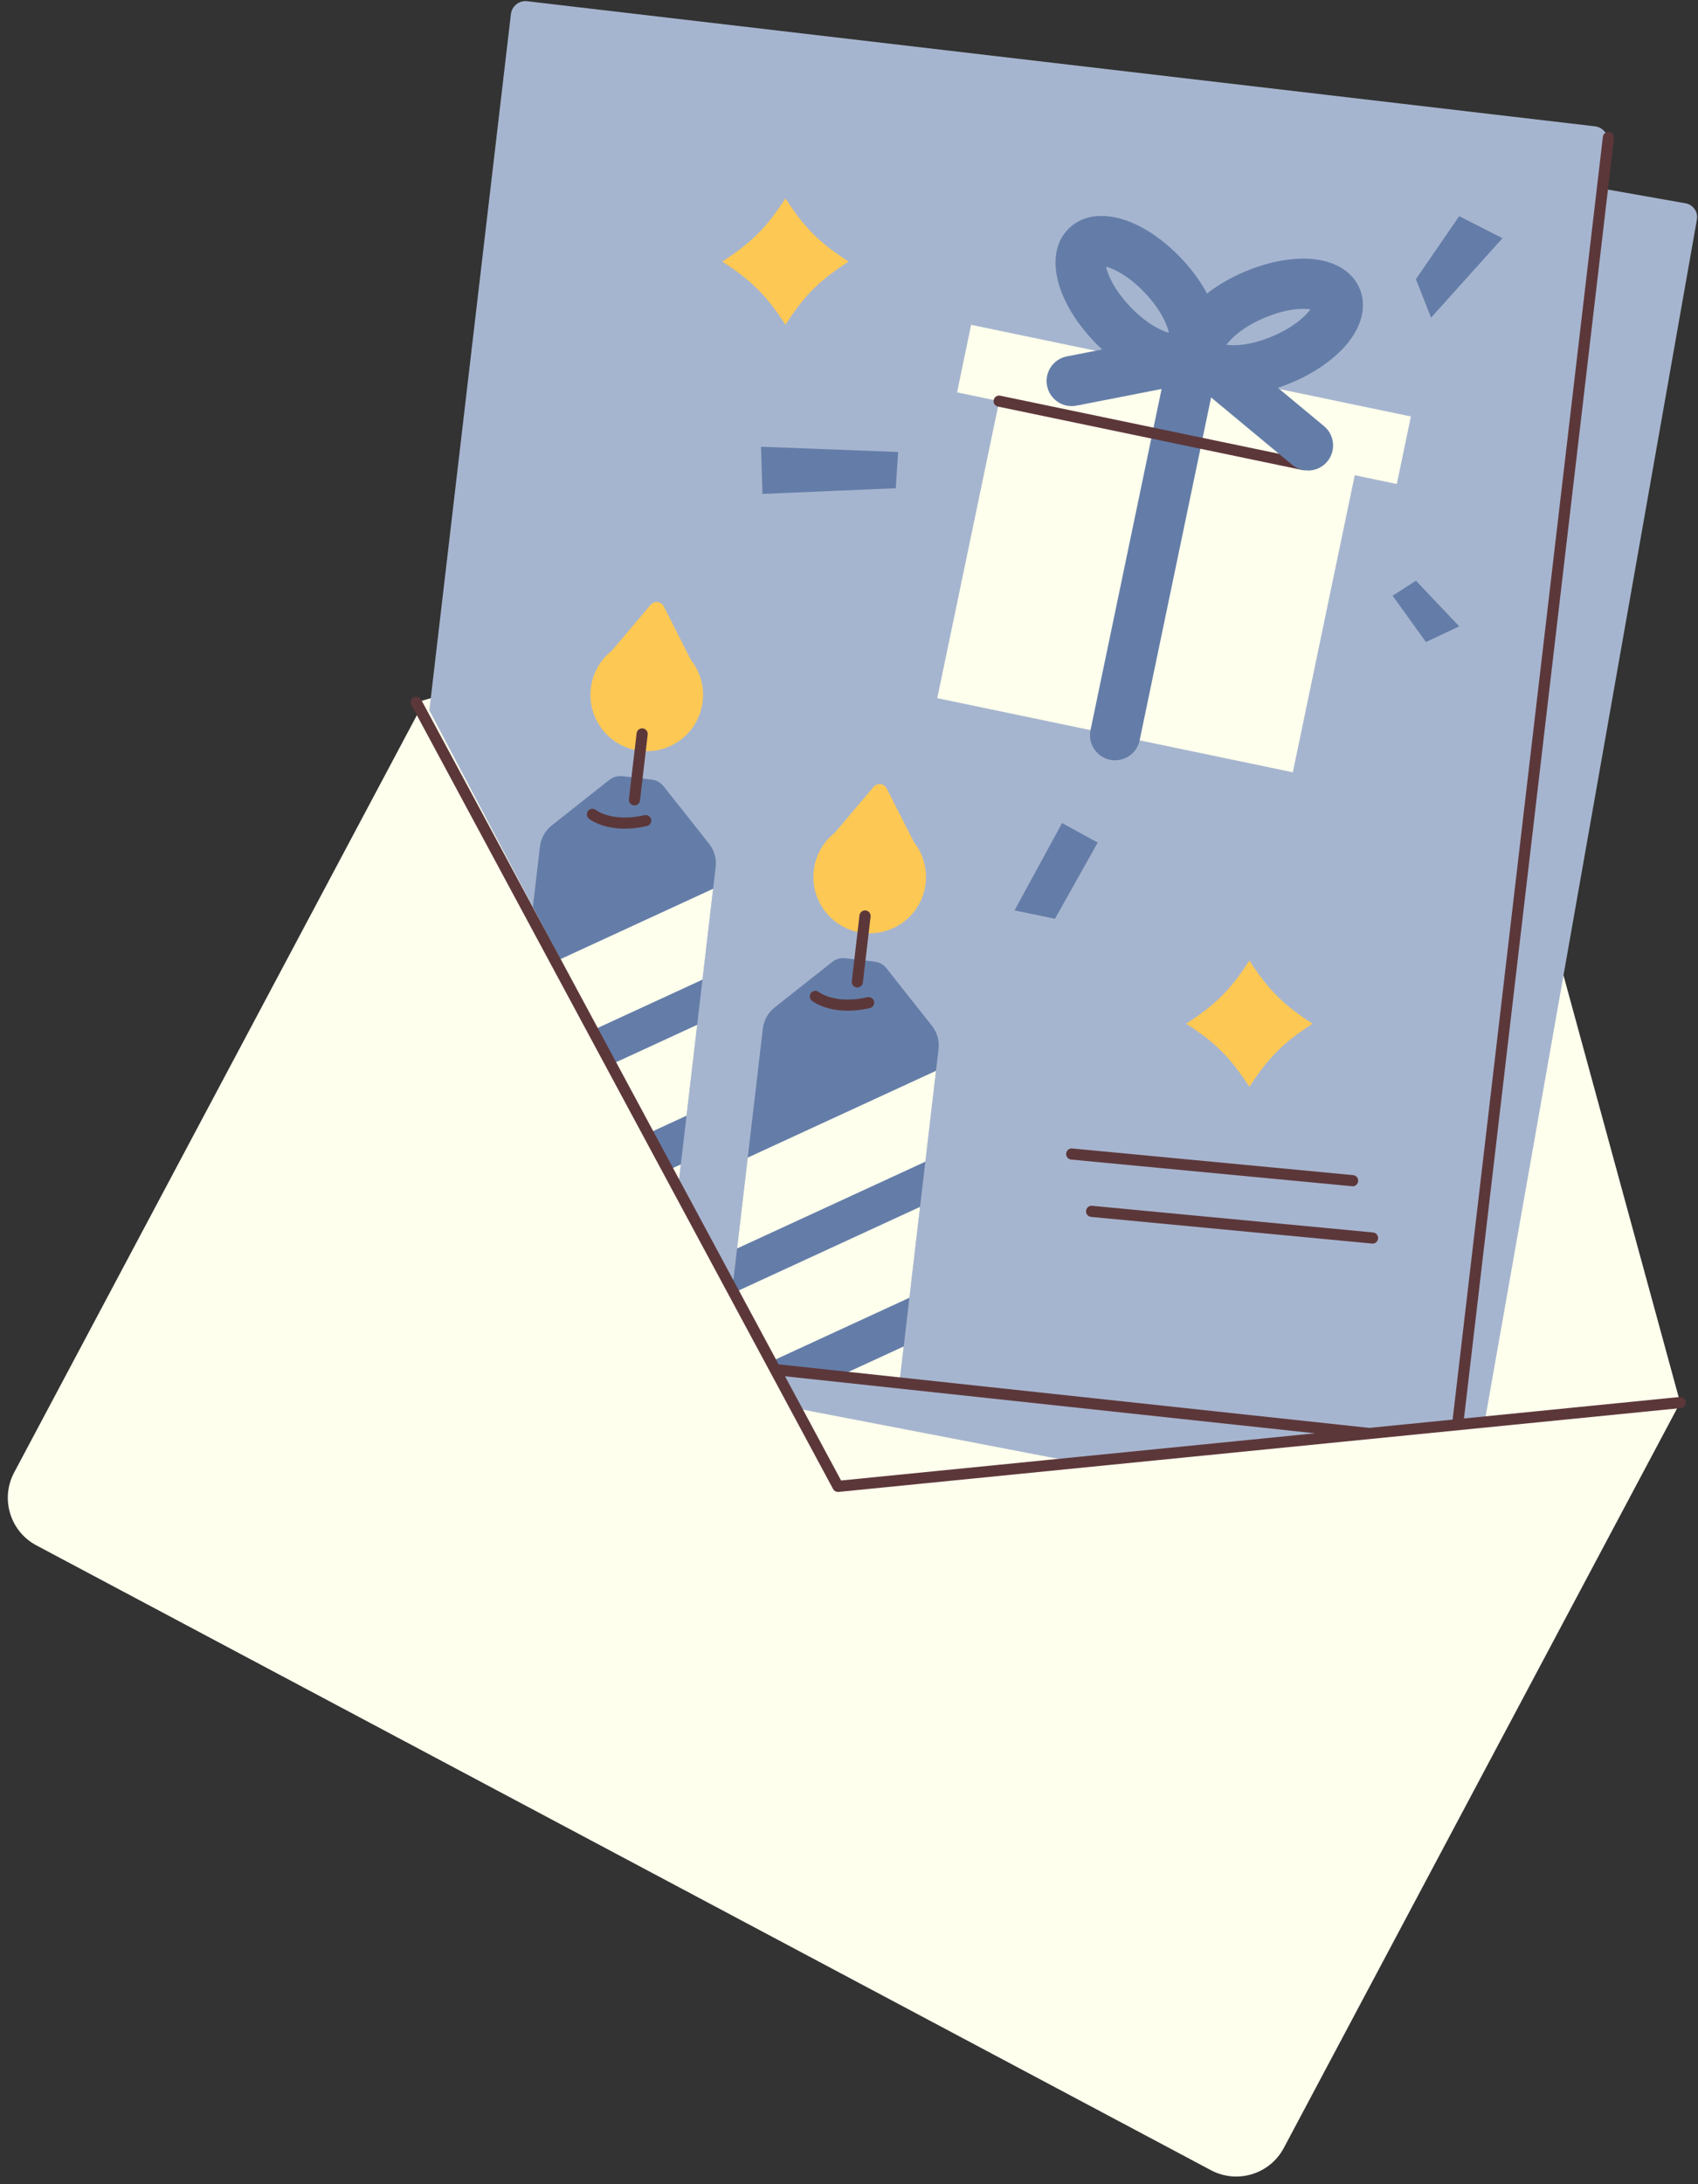
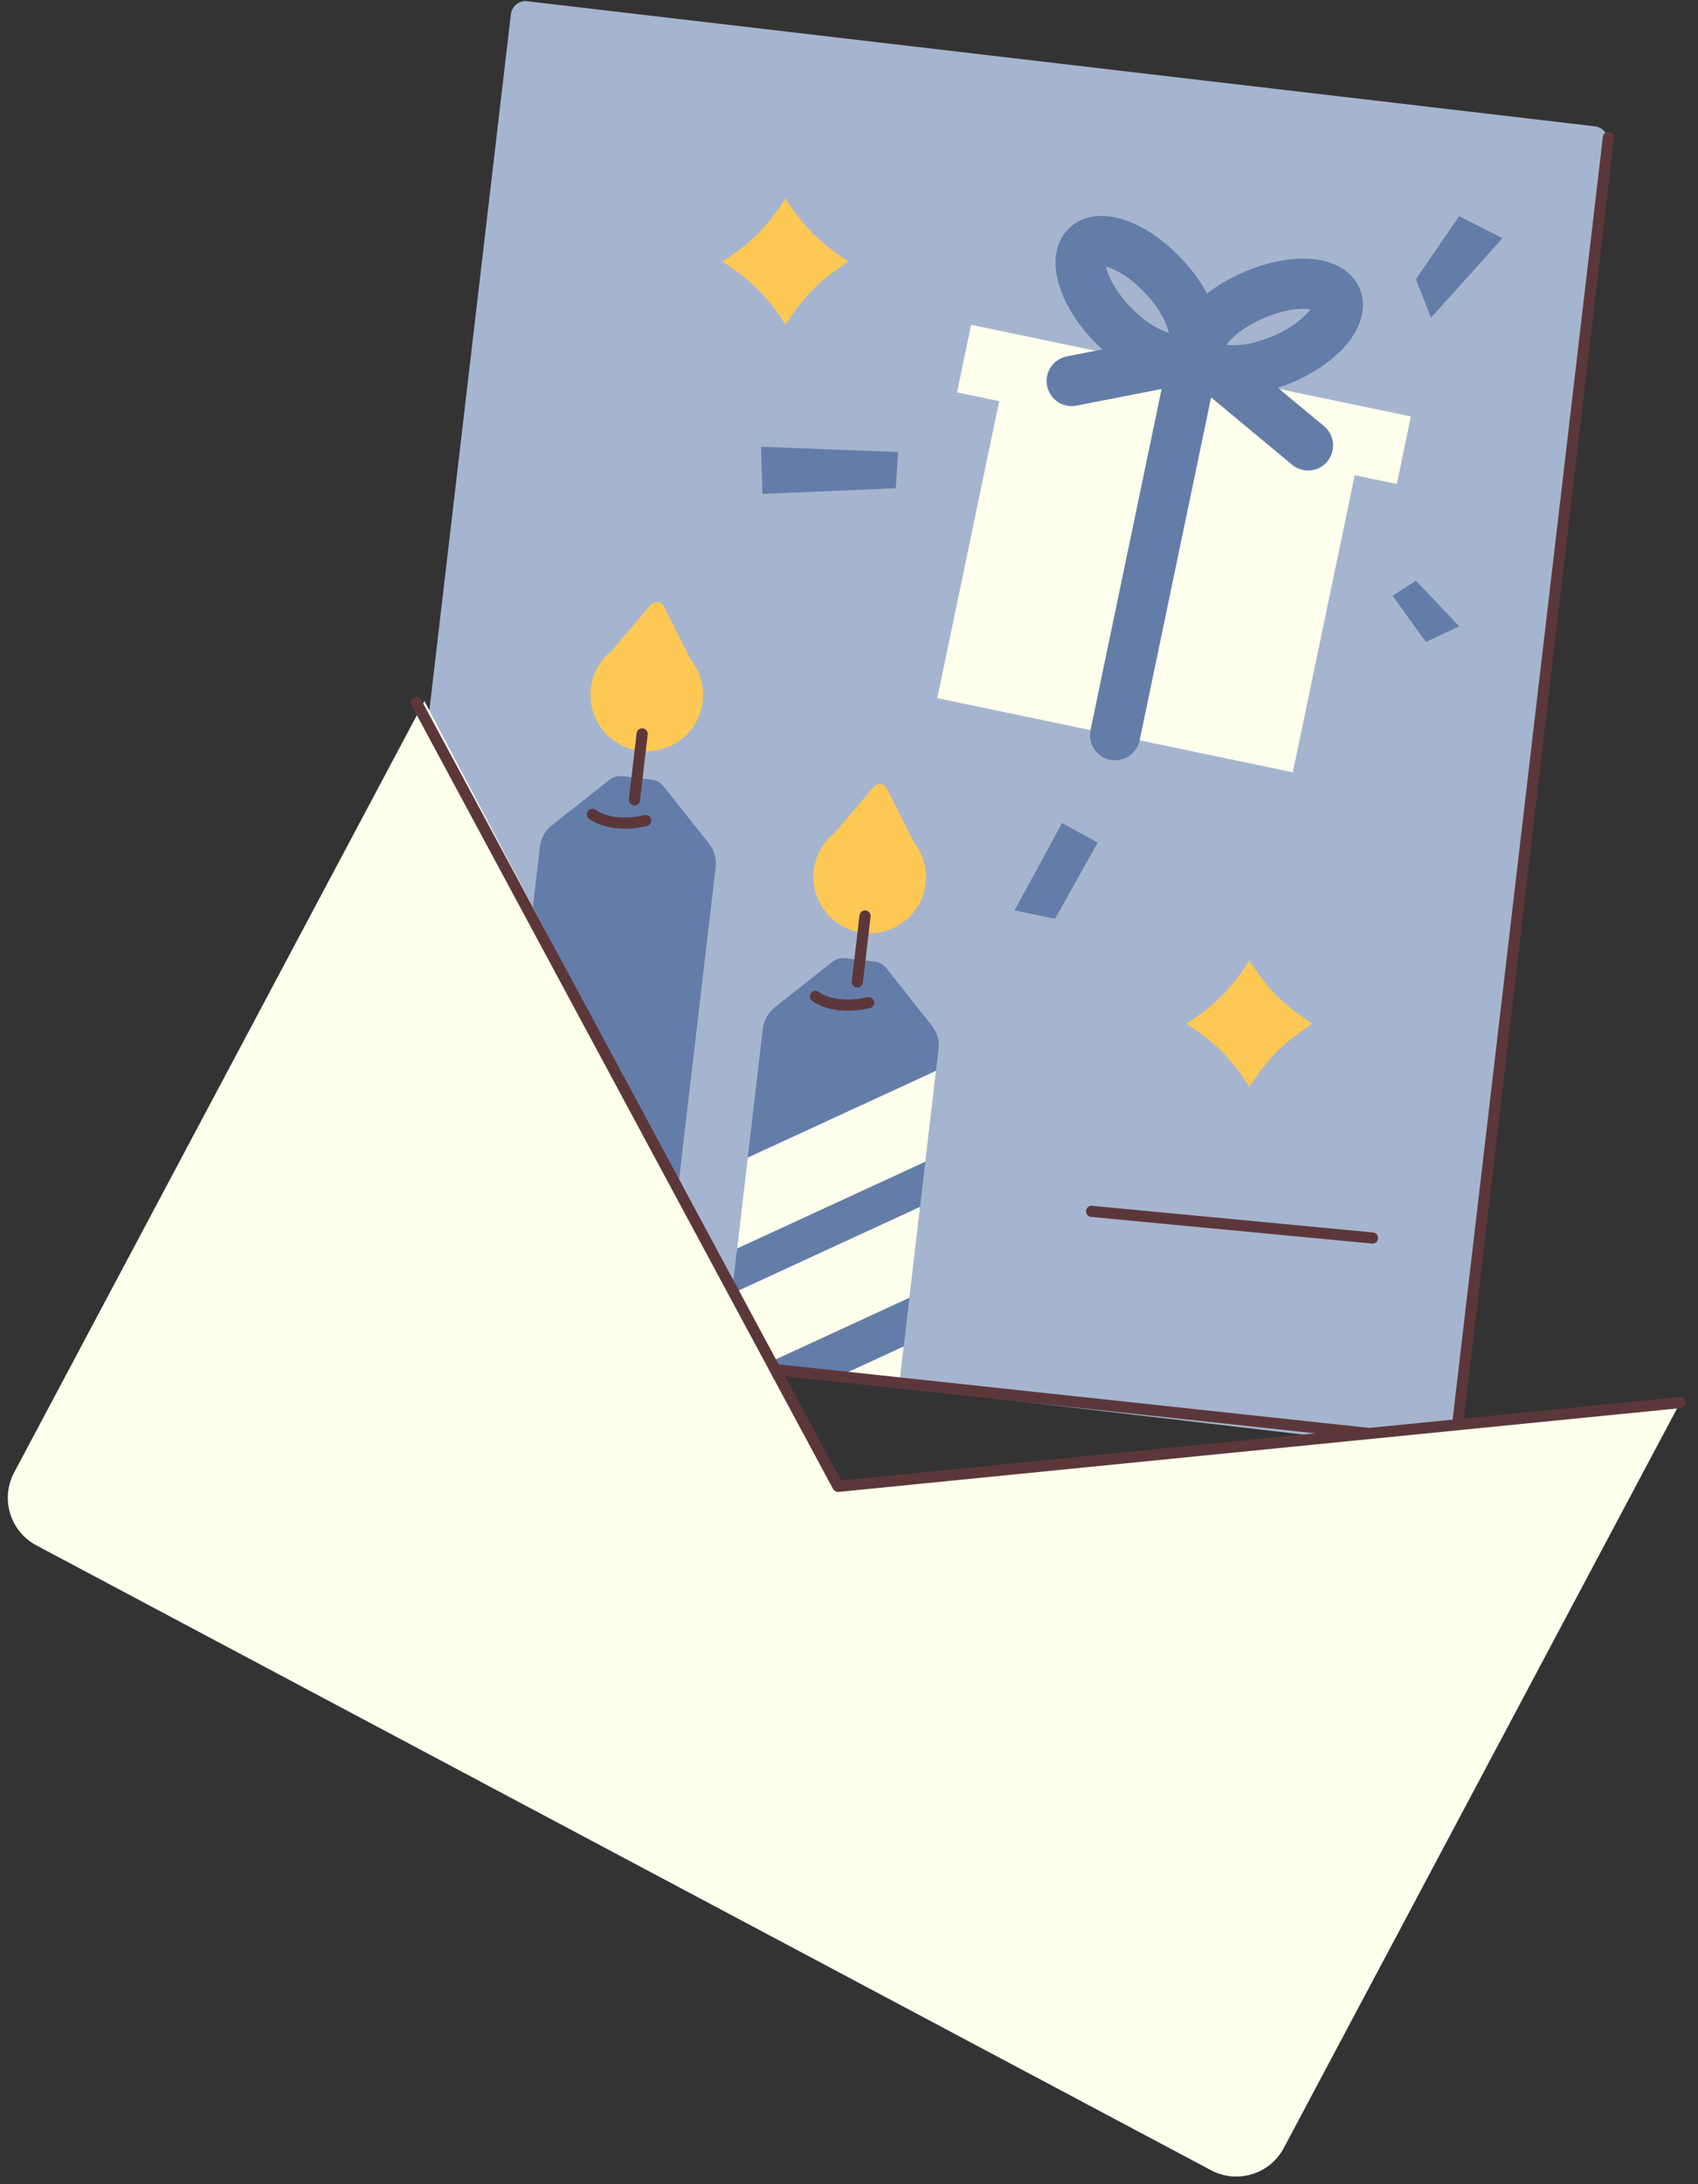
<svg xmlns="http://www.w3.org/2000/svg" fill="#000000" height="391.6" preserveAspectRatio="xMidYMid meet" version="1" viewBox="-1.4 -0.2 304.5 391.6" width="304.5" zoomAndPan="magnify">
  <rect x="-1.4" y="-0.2" width="304.5" height="391.6" fill="#333333" stroke="none" />
  <defs>
    <clipPath id="a">
      <path d="M256.82,259.89l-194.11-22.74L90.22,2.33c.17-1.44,1.48-2.48,2.92-2.31l191.49,22.43c1.44,.17,2.48,1.48,2.31,2.92l-27.2,232.21c-.17,1.44-1.48,2.48-2.92,2.31Z" fill="#a6b5cf" />
    </clipPath>
    <clipPath id="b">
-       <path d="M110.2,138.96l5.28,.62c.83,.1,1.59,.52,2.11,1.18l8.17,10.33c.93,1.18,1.36,2.68,1.18,4.17l-11.01,93.97c-.14,1.2-1.23,2.06-2.42,1.92l-27.17-3.18c-1.2-.14-2.06-1.23-1.92-2.42l11.01-93.97c.17-1.49,.94-2.85,2.11-3.78l10.33-8.17c.66-.52,1.49-.76,2.32-.66Z" fill="#647da8" />
-     </clipPath>
+       </clipPath>
    <clipPath id="c">
      <path d="M150.17,171.6l5.28,.62c.83,.1,1.59,.52,2.11,1.18l8.17,10.33c.93,1.18,1.36,2.68,1.18,4.17l-11.01,93.97c-.14,1.2-1.23,2.06-2.42,1.92l-27.17-3.18c-1.2-.14-2.06-1.23-1.92-2.42l11.01-93.97c.17-1.49,.94-2.85,2.11-3.78l10.33-8.17c.66-.52,1.49-.76,2.32-.66Z" fill="#647da8" />
    </clipPath>
  </defs>
  <g id="change1_3">
-     <path d="M131.26,316.62L73.25,125.73l178.36-51.25,48.29,176.8-168.65,65.35Z" fill="#feffed" />
-   </g>
+     </g>
  <g id="change2_2">
-     <path d="M258.69,274.93L62.71,237.15,105.55,1.77l195.31,34.48c1.37,.24,2.29,1.55,2.04,2.92l-41.26,233.73c-.24,1.39-1.58,2.3-2.96,2.04Z" fill="#a6b5cf" />
-   </g>
+     </g>
  <g>
    <g id="change2_1">
      <path d="M256.82,259.89l-194.11-22.74L90.22,2.33c.17-1.44,1.48-2.48,2.92-2.31l191.49,22.43c1.44,.17,2.48,1.48,2.31,2.92l-27.2,232.21c-.17,1.44-1.48,2.48-2.92,2.31Z" fill="#a6b5cf" />
    </g>
    <g clip-path="url(#a)">
      <g id="change3_1">
        <path d="M120.84,132.31c-4.38,3.46-10.73,2.71-14.18-1.66-3.46-4.38-2.71-10.73,1.66-14.18l6.94-8.21c.67-.79,1.92-.64,2.38,.28l4.86,9.59c3.46,4.38,2.71,10.73-1.66,14.18Z" fill="#fdc854" />
      </g>
      <g>
        <g id="change4_7">
          <path d="M110.2,138.96l5.28,.62c.83,.1,1.59,.52,2.11,1.18l8.17,10.33c.93,1.18,1.36,2.68,1.18,4.17l-11.01,93.97c-.14,1.2-1.23,2.06-2.42,1.92l-27.17-3.18c-1.2-.14-2.06-1.23-1.92-2.42l11.01-93.97c.17-1.49,.94-2.85,2.11-3.78l10.33-8.17c.66-.52,1.49-.76,2.32-.66Z" fill="#647da8" />
        </g>
        <g clip-path="url(#b)" id="change1_1">
          <path d="M75.54,198.05l-5.86-12.71,57.18-26.36,5.86,12.71-57.18,26.36Zm53.9-1.77l-5.86-12.71-53.65,24.73,5.86,12.71,53.65-24.73Zm2.67,22.44l-5.86-12.71-53.65,24.73,5.86,12.71,53.65-24.73Z" fill="#feffed" />
        </g>
      </g>
      <g id="change5_1">
        <path d="M112.38,144.21s-.08,0-.12,0c-.55-.06-.94-.56-.88-1.11l1.38-11.82c.06-.55,.56-.95,1.11-.88,.55,.06,.94,.56,.88,1.11l-1.38,11.82c-.06,.51-.49,.88-.99,.88Z" fill="#5c373a" />
      </g>
      <g id="change5_2">
        <path d="M110.65,148.38c-4.18,0-6.32-1.69-6.44-1.79-.43-.35-.49-.98-.15-1.41,.35-.43,.97-.49,1.4-.15,.13,.1,2.95,2.23,8.71,.93,.54-.12,1.07,.22,1.2,.75,.12,.54-.22,1.07-.75,1.2-1.48,.34-2.8,.47-3.97,.47Z" fill="#5c373a" />
      </g>
      <g id="change3_2">
        <path d="M160.82,164.96c-4.38,3.46-10.73,2.71-14.18-1.66-3.46-4.38-2.71-10.73,1.66-14.18l6.94-8.21c.67-.79,1.92-.64,2.38,.28l4.86,9.59c3.46,4.38,2.71,10.73-1.66,14.18Z" fill="#fdc854" />
      </g>
      <g>
        <g id="change4_6">
          <path d="M150.17,171.6l5.28,.62c.83,.1,1.59,.52,2.11,1.18l8.17,10.33c.93,1.18,1.36,2.68,1.18,4.17l-11.01,93.97c-.14,1.2-1.23,2.06-2.42,1.92l-27.17-3.18c-1.2-.14-2.06-1.23-1.92-2.42l11.01-93.97c.17-1.49,.94-2.85,2.11-3.78l10.33-8.17c.66-.52,1.49-.76,2.32-.66Z" fill="#647da8" />
        </g>
        <g clip-path="url(#c)" id="change1_2">
          <path d="M115.51,230.69l-5.86-12.71,57.18-26.36,5.86,12.71-57.18,26.36Zm53.9-1.77l-5.86-12.71-53.65,24.73,5.86,12.71,53.65-24.73Zm2.67,22.44l-5.86-12.71-53.65,24.73,5.86,12.71,53.65-24.73Z" fill="#feffed" />
        </g>
      </g>
      <g id="change5_3">
        <path d="M152.35,176.85s-.08,0-.12,0c-.55-.06-.94-.56-.88-1.11l1.38-11.82c.06-.55,.57-.94,1.11-.88,.55,.06,.94,.56,.88,1.11l-1.38,11.82c-.06,.51-.49,.88-.99,.88Z" fill="#5c373a" />
      </g>
      <g id="change5_4">
        <path d="M150.63,181.02c-4.18,0-6.32-1.69-6.44-1.79-.43-.35-.49-.98-.15-1.41,.35-.43,.97-.49,1.4-.15,.13,.1,2.95,2.23,8.71,.93,.54-.12,1.07,.22,1.2,.75,.12,.54-.22,1.07-.75,1.2-1.48,.34-2.81,.47-3.97,.47Z" fill="#5c373a" />
      </g>
    </g>
  </g>
  <g id="change1_4">
    <path d="M230.44,138.27l-63.76-13.29,11.94-57.28,63.76,13.29-11.94,57.28Z" fill="#feffed" />
  </g>
  <g id="change1_5">
    <path d="M249.09,86.58l-78.86-16.43,2.52-12.11,78.86,16.43-2.52,12.11Z" fill="#feffed" />
  </g>
  <g id="change4_1">
    <path d="M198.57,136.13c-.3,0-.61-.03-.92-.1-2.43-.51-3.99-2.89-3.49-5.32l13.94-66.88c.51-2.43,2.89-3.99,5.32-3.49,2.43,.51,3.99,2.89,3.49,5.32l-13.94,66.88c-.44,2.12-2.31,3.58-4.4,3.58Z" fill="#647da8" />
  </g>
  <g id="change4_2">
    <path d="M219.87,70.71c-4.88,0-8.67-1.85-10.16-5.36-2.44-5.77,2.67-12.86,12.15-16.86,3.87-1.63,7.88-2.45,11.3-2.3,4.54,.2,7.91,2.15,9.26,5.34,1.35,3.19,.39,6.97-2.62,10.36-2.28,2.56-5.66,4.87-9.53,6.5-3.7,1.56-7.28,2.32-10.4,2.32Zm-1.33-9.09c1.44,.22,4.37,.11,8.23-1.52,3.87-1.63,5.98-3.66,6.83-4.84-1.44-.22-4.37-.11-8.23,1.52-3.87,1.63-5.98,3.66-6.83,4.84Zm15.59-6.59h0Z" fill="#647da8" />
  </g>
  <g id="change4_3">
    <path d="M209.03,68.58c-1.51,0-3.14-.32-4.83-.97-3.2-1.23-6.55-3.58-9.44-6.62-7.09-7.46-8.94-16-4.4-20.31h0c4.54-4.31,12.97-2.03,20.06,5.43,2.89,3.04,5.07,6.51,6.13,9.77,1.41,4.31,.78,8.16-1.73,10.55-1.51,1.44-3.51,2.17-5.79,2.17Zm-12.08-20.96c.3,1.43,1.43,4.12,4.33,7.17,2.89,3.04,5.53,4.31,6.94,4.68-.3-1.43-1.43-4.12-4.32-7.17-2.89-3.04-5.53-4.31-6.94-4.68Z" fill="#647da8" />
  </g>
  <g id="change5_5">
-     <path d="M232.45,84.11c-.07,0-.14,0-.21-.02l-54.67-11.39c-.54-.11-.89-.64-.77-1.18,.11-.54,.63-.89,1.18-.77l54.67,11.39c.54,.11,.89,.64,.77,1.18-.1,.47-.51,.8-.98,.8Z" fill="#5c373a" />
-   </g>
+     </g>
  <g id="change4_4">
    <path d="M233.17,84.16c-1.01,0-2.03-.34-2.87-1.04l-17.68-14.69-20.97,4.1c-2.45,.48-4.8-1.11-5.28-3.55-.48-2.44,1.11-4.8,3.55-5.28l23.06-4.51c1.33-.26,2.7,.09,3.74,.96l19.32,16.06c1.91,1.59,2.17,4.43,.58,6.34-.89,1.07-2.17,1.62-3.46,1.62Z" fill="#647da8" />
  </g>
  <g id="change5_6">
    <path d="M259.63,259.49s-.07,0-.11,0l-180.41-19.41c-.55-.06-.95-.55-.89-1.1,.06-.55,.56-.95,1.1-.89l179.42,19.3,27.3-233.05c.06-.55,.57-.94,1.11-.88,.55,.06,.94,.56,.88,1.11l-27.42,234.03c-.06,.51-.49,.88-.99,.88Z" fill="#5c373a" />
  </g>
  <g id="change3_3">
    <path d="M139.45,58.03c-3.37-5.23-6.1-7.96-11.33-11.33,5.23-3.37,7.96-6.1,11.33-11.33,3.37,5.23,6.1,7.96,11.33,11.33-5.23,3.37-7.96,6.1-11.33,11.33Zm94.53,125.32c-5.23-3.37-7.96-6.1-11.33-11.33-3.37,5.23-6.1,7.96-11.33,11.33,5.23,3.37,7.96,6.1,11.33,11.33,3.37-5.23,6.1-7.96,11.33-11.33Z" fill="#fdc854" />
  </g>
  <g id="change4_5">
    <path d="M189.06,147.37l6.39,3.5-7.66,13.67-7.26-1.51,8.53-15.66Zm71.22-108.81l7.76,3.95-12.81,14.25-2.72-6.91,7.76-11.29Zm-101.05,48.78l-23.9,1.02-.26-8.46,24.59,.94-.42,6.49Zm89.11,19.27l4.18-2.69,7.76,8.18-5.97,2.82-5.97-8.3Z" fill="#647da8" />
  </g>
  <g id="change5_7">
-     <path d="M241.17,212.49s-.06,0-.1,0l-50.38-4.78c-.55-.05-.95-.54-.9-1.09,.05-.55,.54-.97,1.09-.9l50.38,4.78c.55,.05,.95,.54,.9,1.09-.05,.52-.48,.91-.99,.91Z" fill="#5c373a" />
-   </g>
+     </g>
  <g id="change5_8">
    <path d="M244.74,222.77s-.06,0-.1,0l-50.38-4.78c-.55-.05-.95-.54-.9-1.09,.05-.55,.53-.97,1.09-.9l50.38,4.78c.55,.05,.95,.54,.9,1.09-.05,.52-.48,.91-.99,.91Z" fill="#5c373a" />
  </g>
  <g id="change1_6">
    <path d="M148.87,266.3l151.04-15.03-71.09,133.66c-2.5,4.7-8.34,6.49-13.05,3.99L5.12,276.88c-4.7-2.5-6.49-8.34-3.99-13.05L74.71,125.49l74.16,140.81Z" fill="#feffed" />
  </g>
  <g id="change5_9">
    <path d="M148.87,267.3c-.37,0-.7-.2-.88-.53L72.37,126.2c-.26-.49-.08-1.09,.41-1.35,.48-.26,1.09-.08,1.35,.41l75.3,139.99,150.37-14.97c.54-.04,1.04,.35,1.09,.9,.05,.55-.35,1.04-.9,1.09l-151.04,15.03s-.07,0-.1,0Z" fill="#5c373a" />
  </g>
</svg>